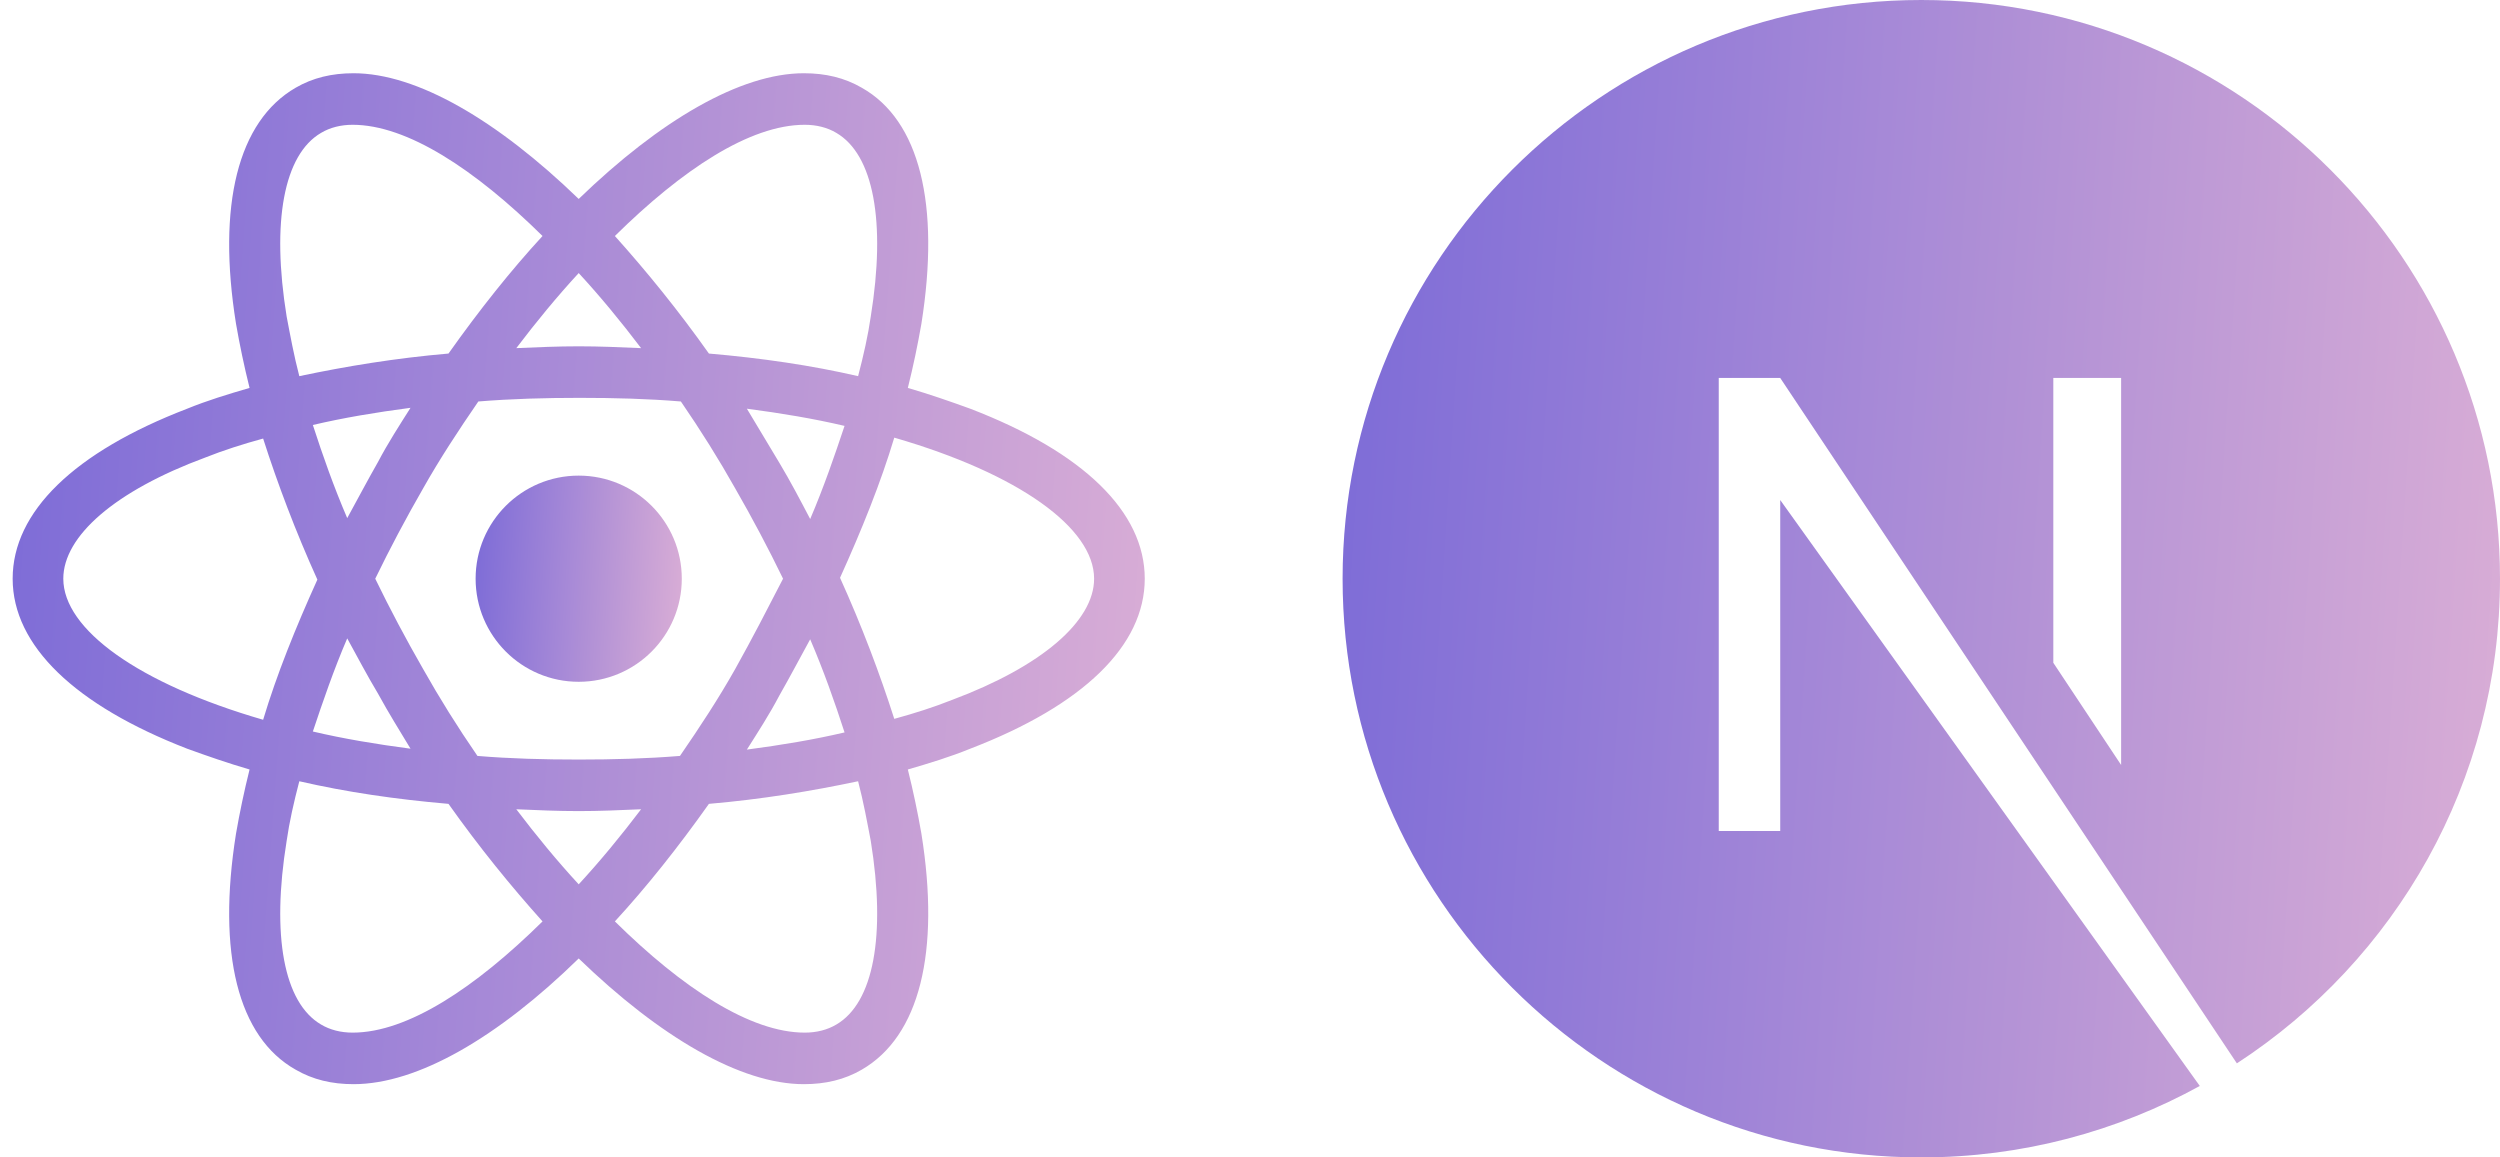
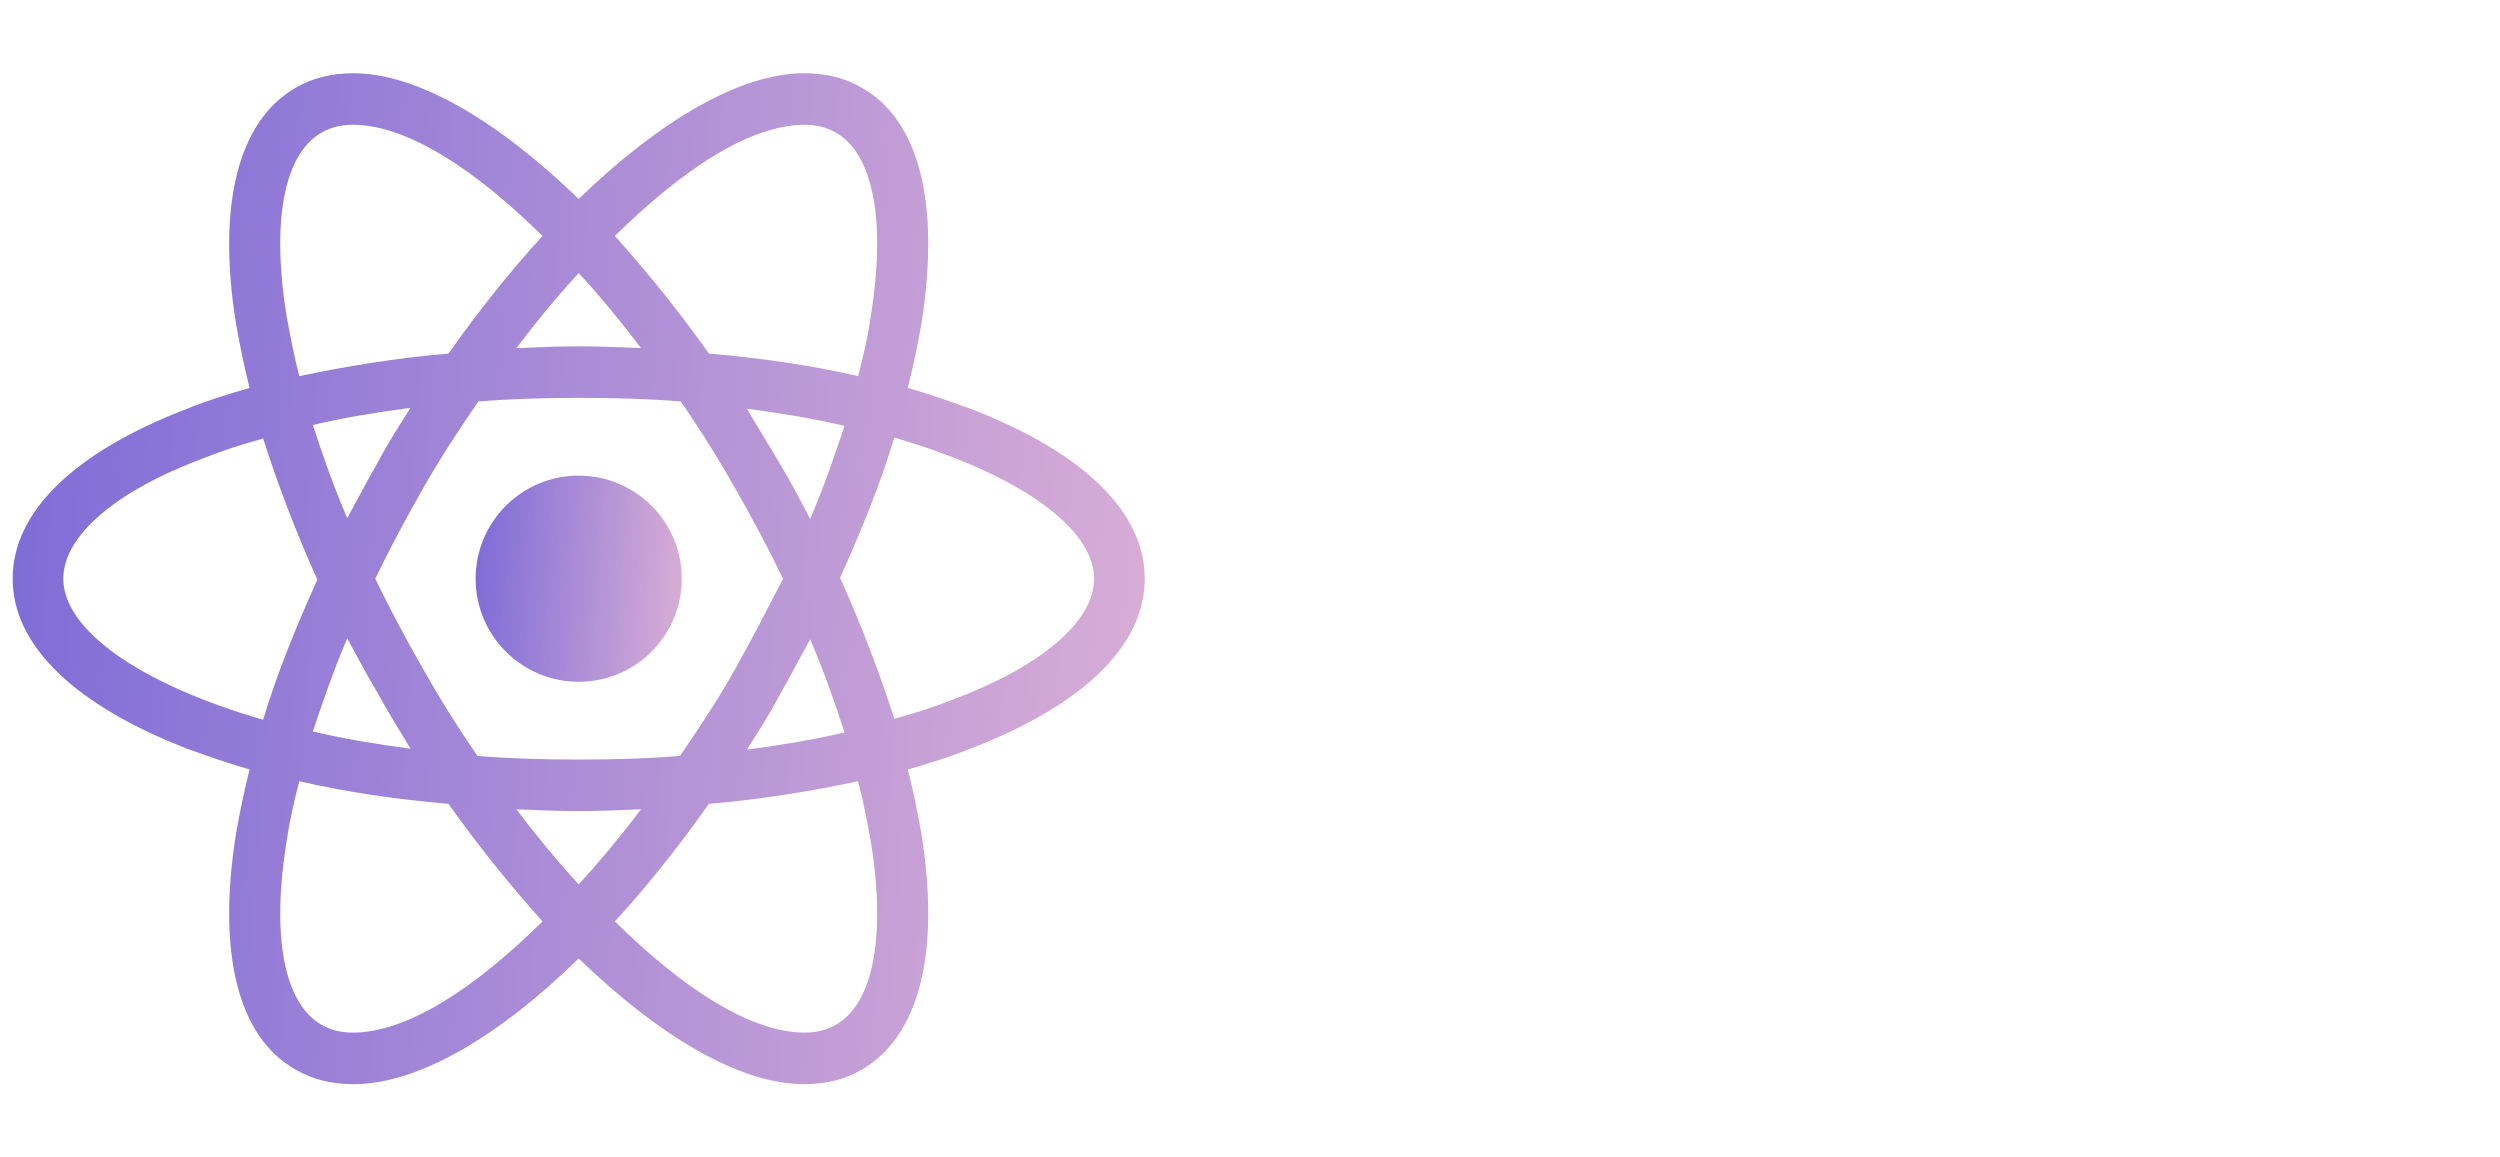
<svg xmlns="http://www.w3.org/2000/svg" width="162" height="75" viewBox="0 0 162 75" fill="none">
  <path d="M37.5 44.18C41.189 44.18 44.18 41.189 44.18 37.5C44.18 33.811 41.189 30.82 37.5 30.82C33.811 30.82 30.82 33.811 30.82 37.5C30.82 41.189 33.811 44.18 37.5 44.18Z" fill="url(#paint0_linear_28_255)" />
  <path d="M62.871 26.484C61.582 26.016 60.234 25.547 58.828 25.137C59.18 23.73 59.473 22.324 59.707 20.977C60.938 13.242 59.59 7.793 55.84 5.684C54.727 5.039 53.496 4.746 52.09 4.746C47.988 4.746 42.773 7.793 37.5 12.891C32.227 7.793 27.012 4.746 22.91 4.746C21.504 4.746 20.273 5.039 19.16 5.684C15.41 7.852 14.062 13.301 15.293 20.977C15.527 22.324 15.82 23.73 16.172 25.137C14.766 25.547 13.418 25.957 12.129 26.484C4.805 29.297 0.82 33.164 0.82 37.5C0.82 41.836 4.863 45.703 12.129 48.516C13.418 48.984 14.766 49.453 16.172 49.863C15.82 51.27 15.527 52.676 15.293 54.023C14.062 61.758 15.41 67.207 19.16 69.316C20.273 69.961 21.504 70.254 22.91 70.254C27.07 70.254 32.285 67.207 37.5 62.109C42.773 67.207 47.988 70.254 52.09 70.254C53.496 70.254 54.727 69.961 55.84 69.316C59.59 67.148 60.938 61.699 59.707 54.023C59.473 52.676 59.18 51.27 58.828 49.863C60.234 49.453 61.582 49.043 62.871 48.516C70.195 45.703 74.18 41.836 74.18 37.5C74.18 33.164 70.195 29.297 62.871 26.484ZM54.199 8.613C56.602 10.02 57.422 14.355 56.426 20.508C56.25 21.738 55.957 23.027 55.605 24.375C52.559 23.672 49.336 23.203 45.938 22.91C43.945 20.098 41.895 17.578 39.844 15.293C44.18 11.016 48.574 8.086 52.148 8.086C52.91 8.086 53.613 8.262 54.199 8.613ZM47.637 43.359C46.582 45.234 45.352 47.109 44.062 48.984C41.895 49.16 39.727 49.219 37.5 49.219C35.215 49.219 33.047 49.16 30.938 48.984C29.648 47.109 28.477 45.234 27.422 43.359C26.309 41.426 25.254 39.434 24.316 37.5C25.254 35.566 26.309 33.574 27.422 31.641C28.477 29.766 29.707 27.891 30.996 26.016C33.164 25.84 35.332 25.781 37.559 25.781C39.844 25.781 42.012 25.84 44.121 26.016C45.41 27.891 46.582 29.766 47.637 31.641C48.75 33.574 49.805 35.566 50.742 37.5C49.746 39.434 48.75 41.367 47.637 43.359ZM52.5 41.426C53.379 43.477 54.082 45.469 54.727 47.461C52.734 47.93 50.625 48.281 48.398 48.574C49.102 47.461 49.863 46.289 50.508 45.059C51.211 43.828 51.855 42.598 52.5 41.426ZM37.5 57.305C36.094 55.781 34.746 54.141 33.457 52.441C34.805 52.5 36.152 52.559 37.5 52.559C38.848 52.559 40.195 52.5 41.543 52.441C40.254 54.141 38.906 55.781 37.5 57.305ZM26.602 48.516C24.375 48.223 22.266 47.871 20.273 47.402C20.918 45.469 21.621 43.418 22.5 41.367C23.145 42.539 23.789 43.77 24.492 44.941C25.195 46.23 25.898 47.344 26.602 48.516ZM22.5 33.574C21.621 31.523 20.918 29.531 20.273 27.539C22.266 27.07 24.375 26.719 26.602 26.426C25.898 27.539 25.137 28.711 24.492 29.941C23.789 31.172 23.145 32.402 22.5 33.574ZM37.5 17.695C38.906 19.219 40.254 20.859 41.543 22.559C40.195 22.5 38.848 22.441 37.5 22.441C36.152 22.441 34.805 22.5 33.457 22.559C34.746 20.859 36.094 19.219 37.5 17.695ZM50.508 30L48.398 26.484C50.625 26.777 52.734 27.129 54.727 27.598C54.082 29.531 53.379 31.582 52.5 33.633C51.855 32.402 51.211 31.172 50.508 30ZM18.574 20.508C17.578 14.355 18.398 10.02 20.801 8.613C21.387 8.262 22.09 8.086 22.852 8.086C26.367 8.086 30.762 10.957 35.156 15.293C33.105 17.52 31.055 20.098 29.062 22.91C25.664 23.203 22.441 23.73 19.395 24.375C19.043 23.027 18.809 21.738 18.574 20.508ZM4.102 37.5C4.102 34.746 7.441 31.816 13.301 29.648C14.473 29.18 15.762 28.77 17.051 28.418C17.988 31.348 19.16 34.453 20.566 37.559C19.16 40.664 17.93 43.711 17.051 46.641C8.965 44.297 4.102 40.781 4.102 37.5ZM20.801 66.387C18.398 64.981 17.578 60.645 18.574 54.492C18.75 53.262 19.043 51.973 19.395 50.625C22.441 51.328 25.664 51.797 29.062 52.09C31.055 54.902 33.105 57.422 35.156 59.707C30.82 63.984 26.426 66.914 22.852 66.914C22.09 66.914 21.387 66.738 20.801 66.387ZM56.426 54.492C57.422 60.645 56.602 64.981 54.199 66.387C53.613 66.738 52.91 66.914 52.148 66.914C48.633 66.914 44.238 64.043 39.844 59.707C41.895 57.48 43.945 54.902 45.938 52.09C49.336 51.797 52.559 51.27 55.605 50.625C55.957 51.973 56.191 53.262 56.426 54.492ZM61.699 45.352C60.527 45.82 59.238 46.23 57.949 46.582C57.012 43.652 55.84 40.547 54.434 37.441C55.84 34.336 57.07 31.289 57.949 28.359C66.035 30.703 70.898 34.219 70.898 37.5C70.898 40.254 67.5 43.184 61.699 45.352Z" fill="url(#paint1_linear_28_255)" />
  <g clip-path="url(#clip0_28_255)">
-     <path d="M124.5 0C103.816 0 87 16.816 87 37.5C87 58.184 103.816 75 124.5 75C131.062 75 137.215 73.301 142.547 70.371L115.359 32.402V53.848H111.375V24.492H115.359L144.949 68.906C155.203 62.227 162 50.684 162 37.5C162 16.816 145.184 0 124.5 0ZM137.449 49.57L133.055 42.949V24.492H137.449V49.57Z" fill="url(#paint2_linear_28_255)" />
-   </g>
+     </g>
  <defs>
    <linearGradient id="paint0_linear_28_255" x1="30.82" y1="30.82" x2="44.991" y2="31.745" gradientUnits="userSpaceOnUse">
      <stop stop-color="#7C6BD7" />
      <stop offset="1" stop-color="#DAAED6" />
    </linearGradient>
    <linearGradient id="paint1_linear_28_255" x1="0.82" y1="4.746" x2="78.552" y2="10.427" gradientUnits="userSpaceOnUse">
      <stop stop-color="#7C6BD7" />
      <stop offset="1" stop-color="#DAAED6" />
    </linearGradient>
    <linearGradient id="paint2_linear_28_255" x1="87" y1="0" x2="166.556" y2="5.192" gradientUnits="userSpaceOnUse">
      <stop stop-color="#7C6BD7" />
      <stop offset="1" stop-color="#DAAED6" />
    </linearGradient>
    <clipPath id="clip0_28_255">
-       <rect width="75" height="75" fill="white" transform="translate(87)" />
-     </clipPath>
+       </clipPath>
  </defs>
</svg>